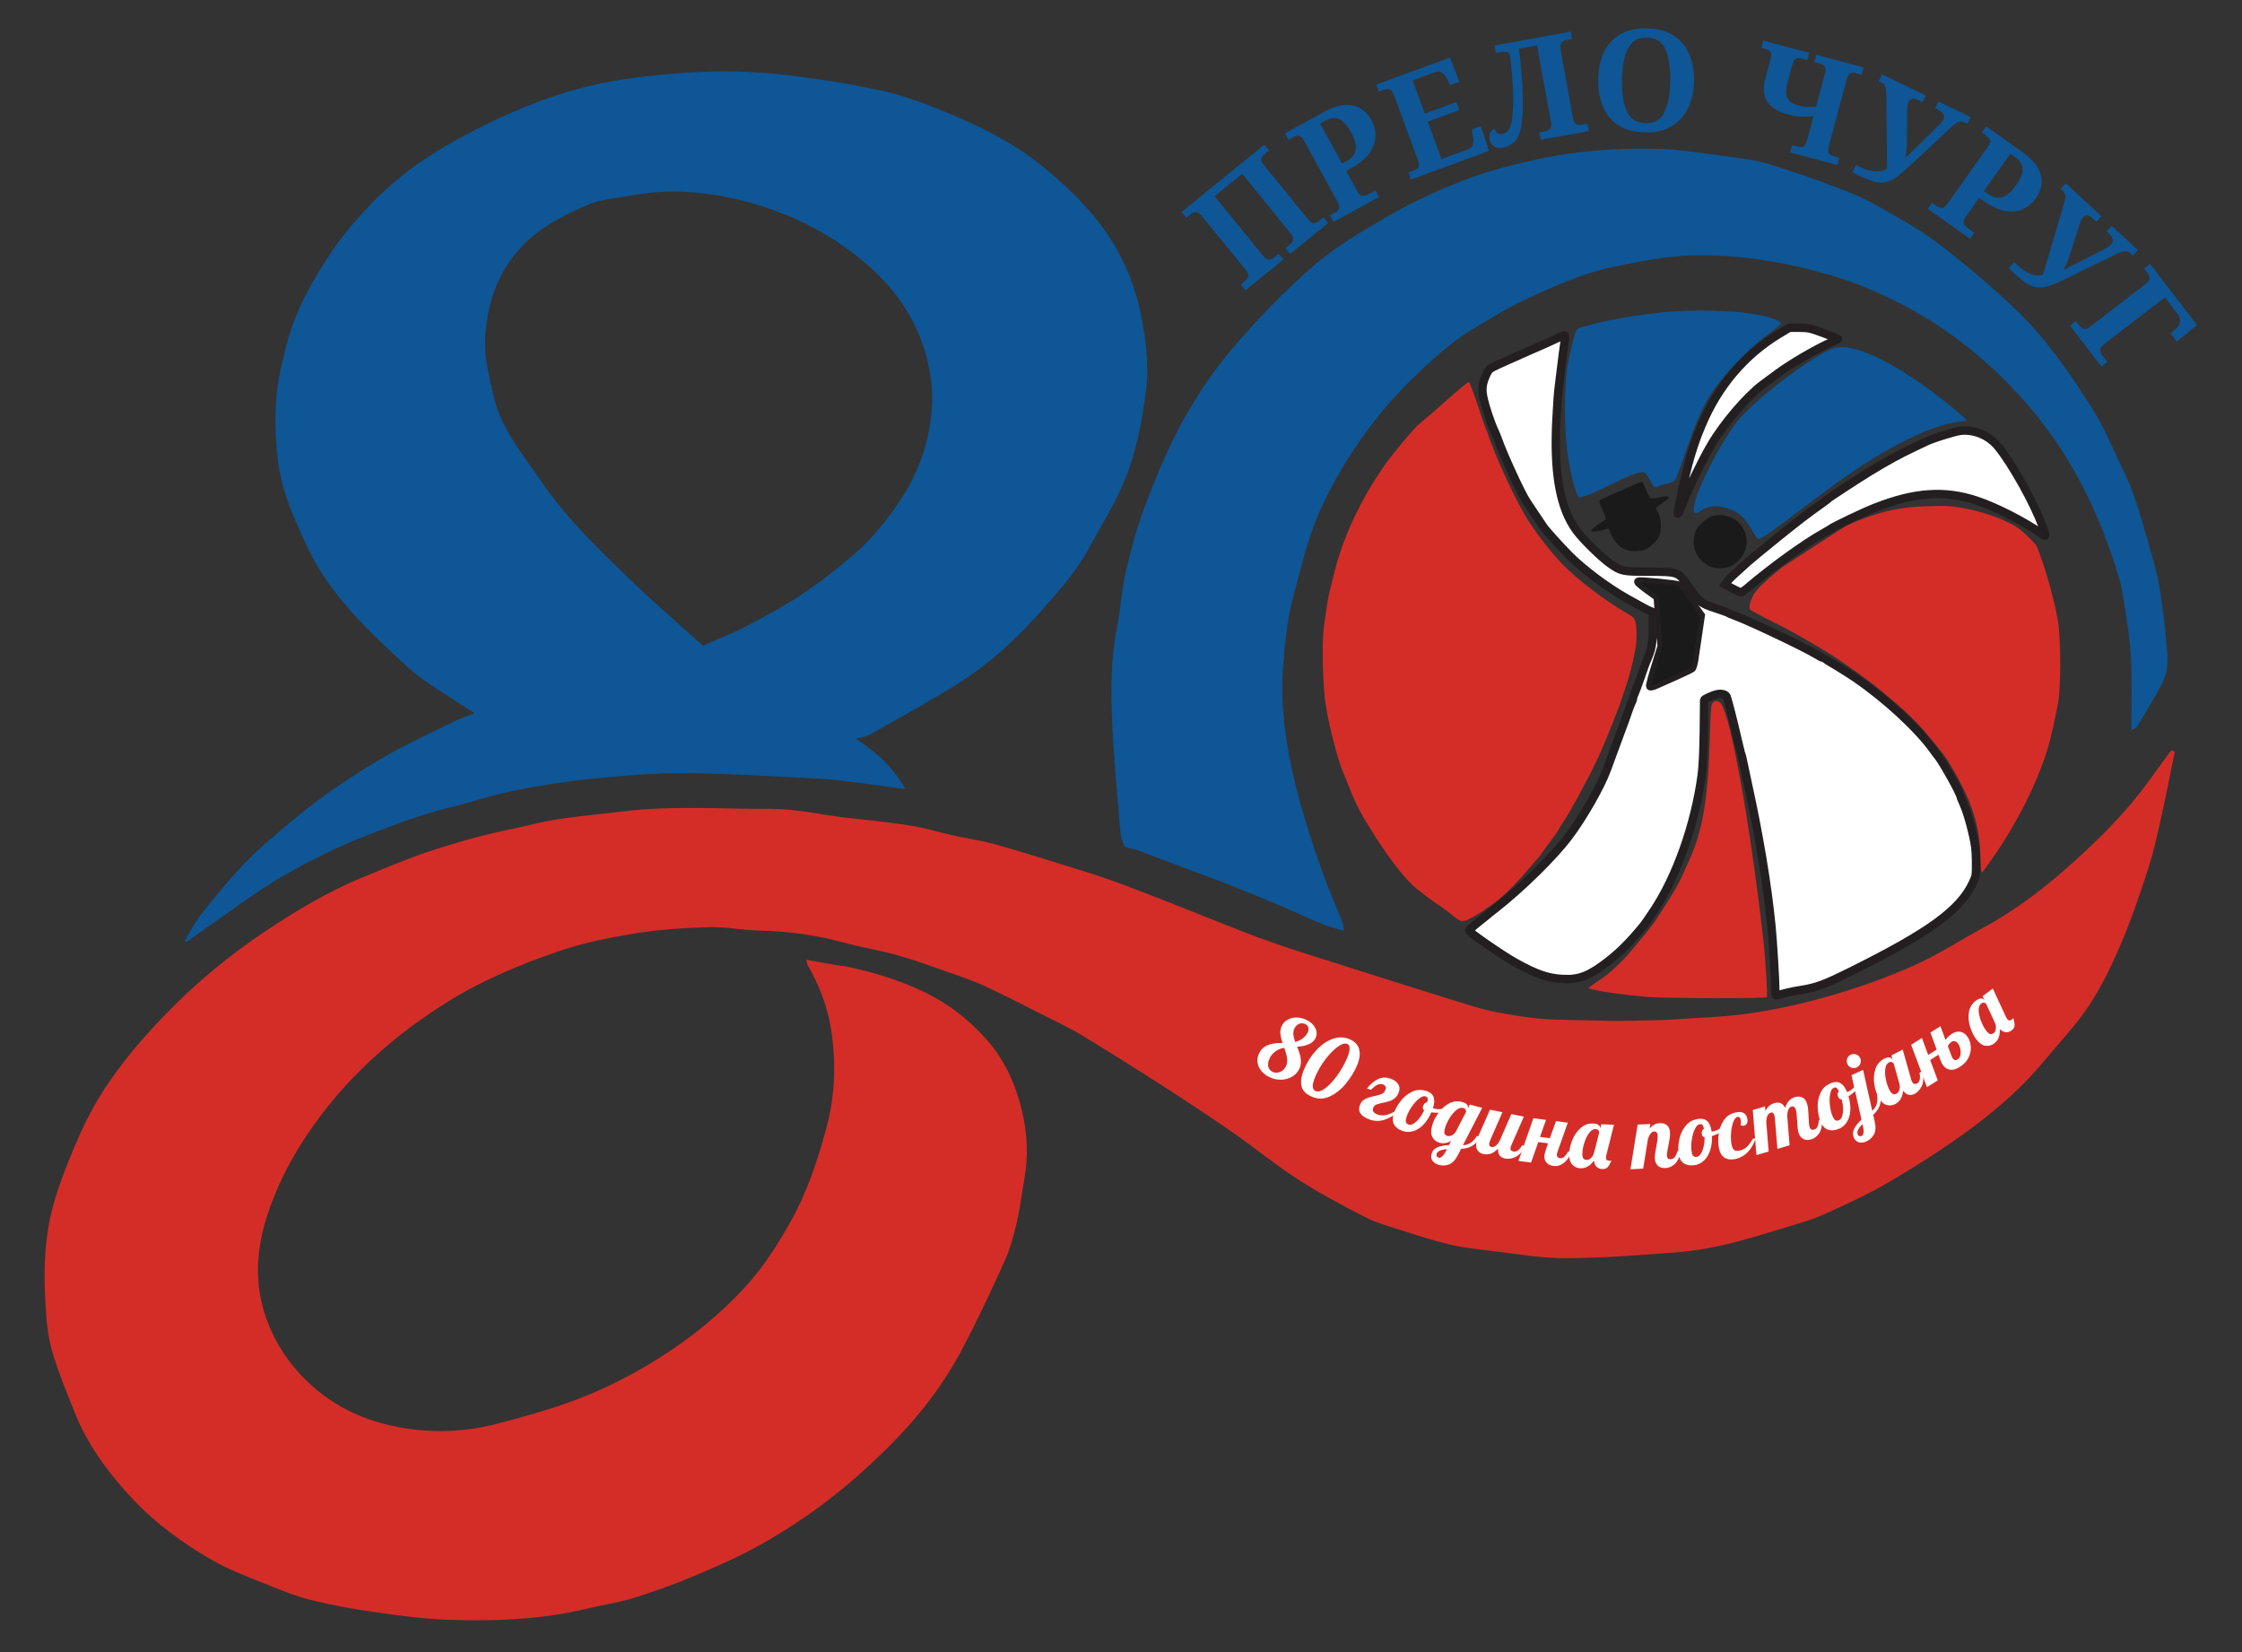
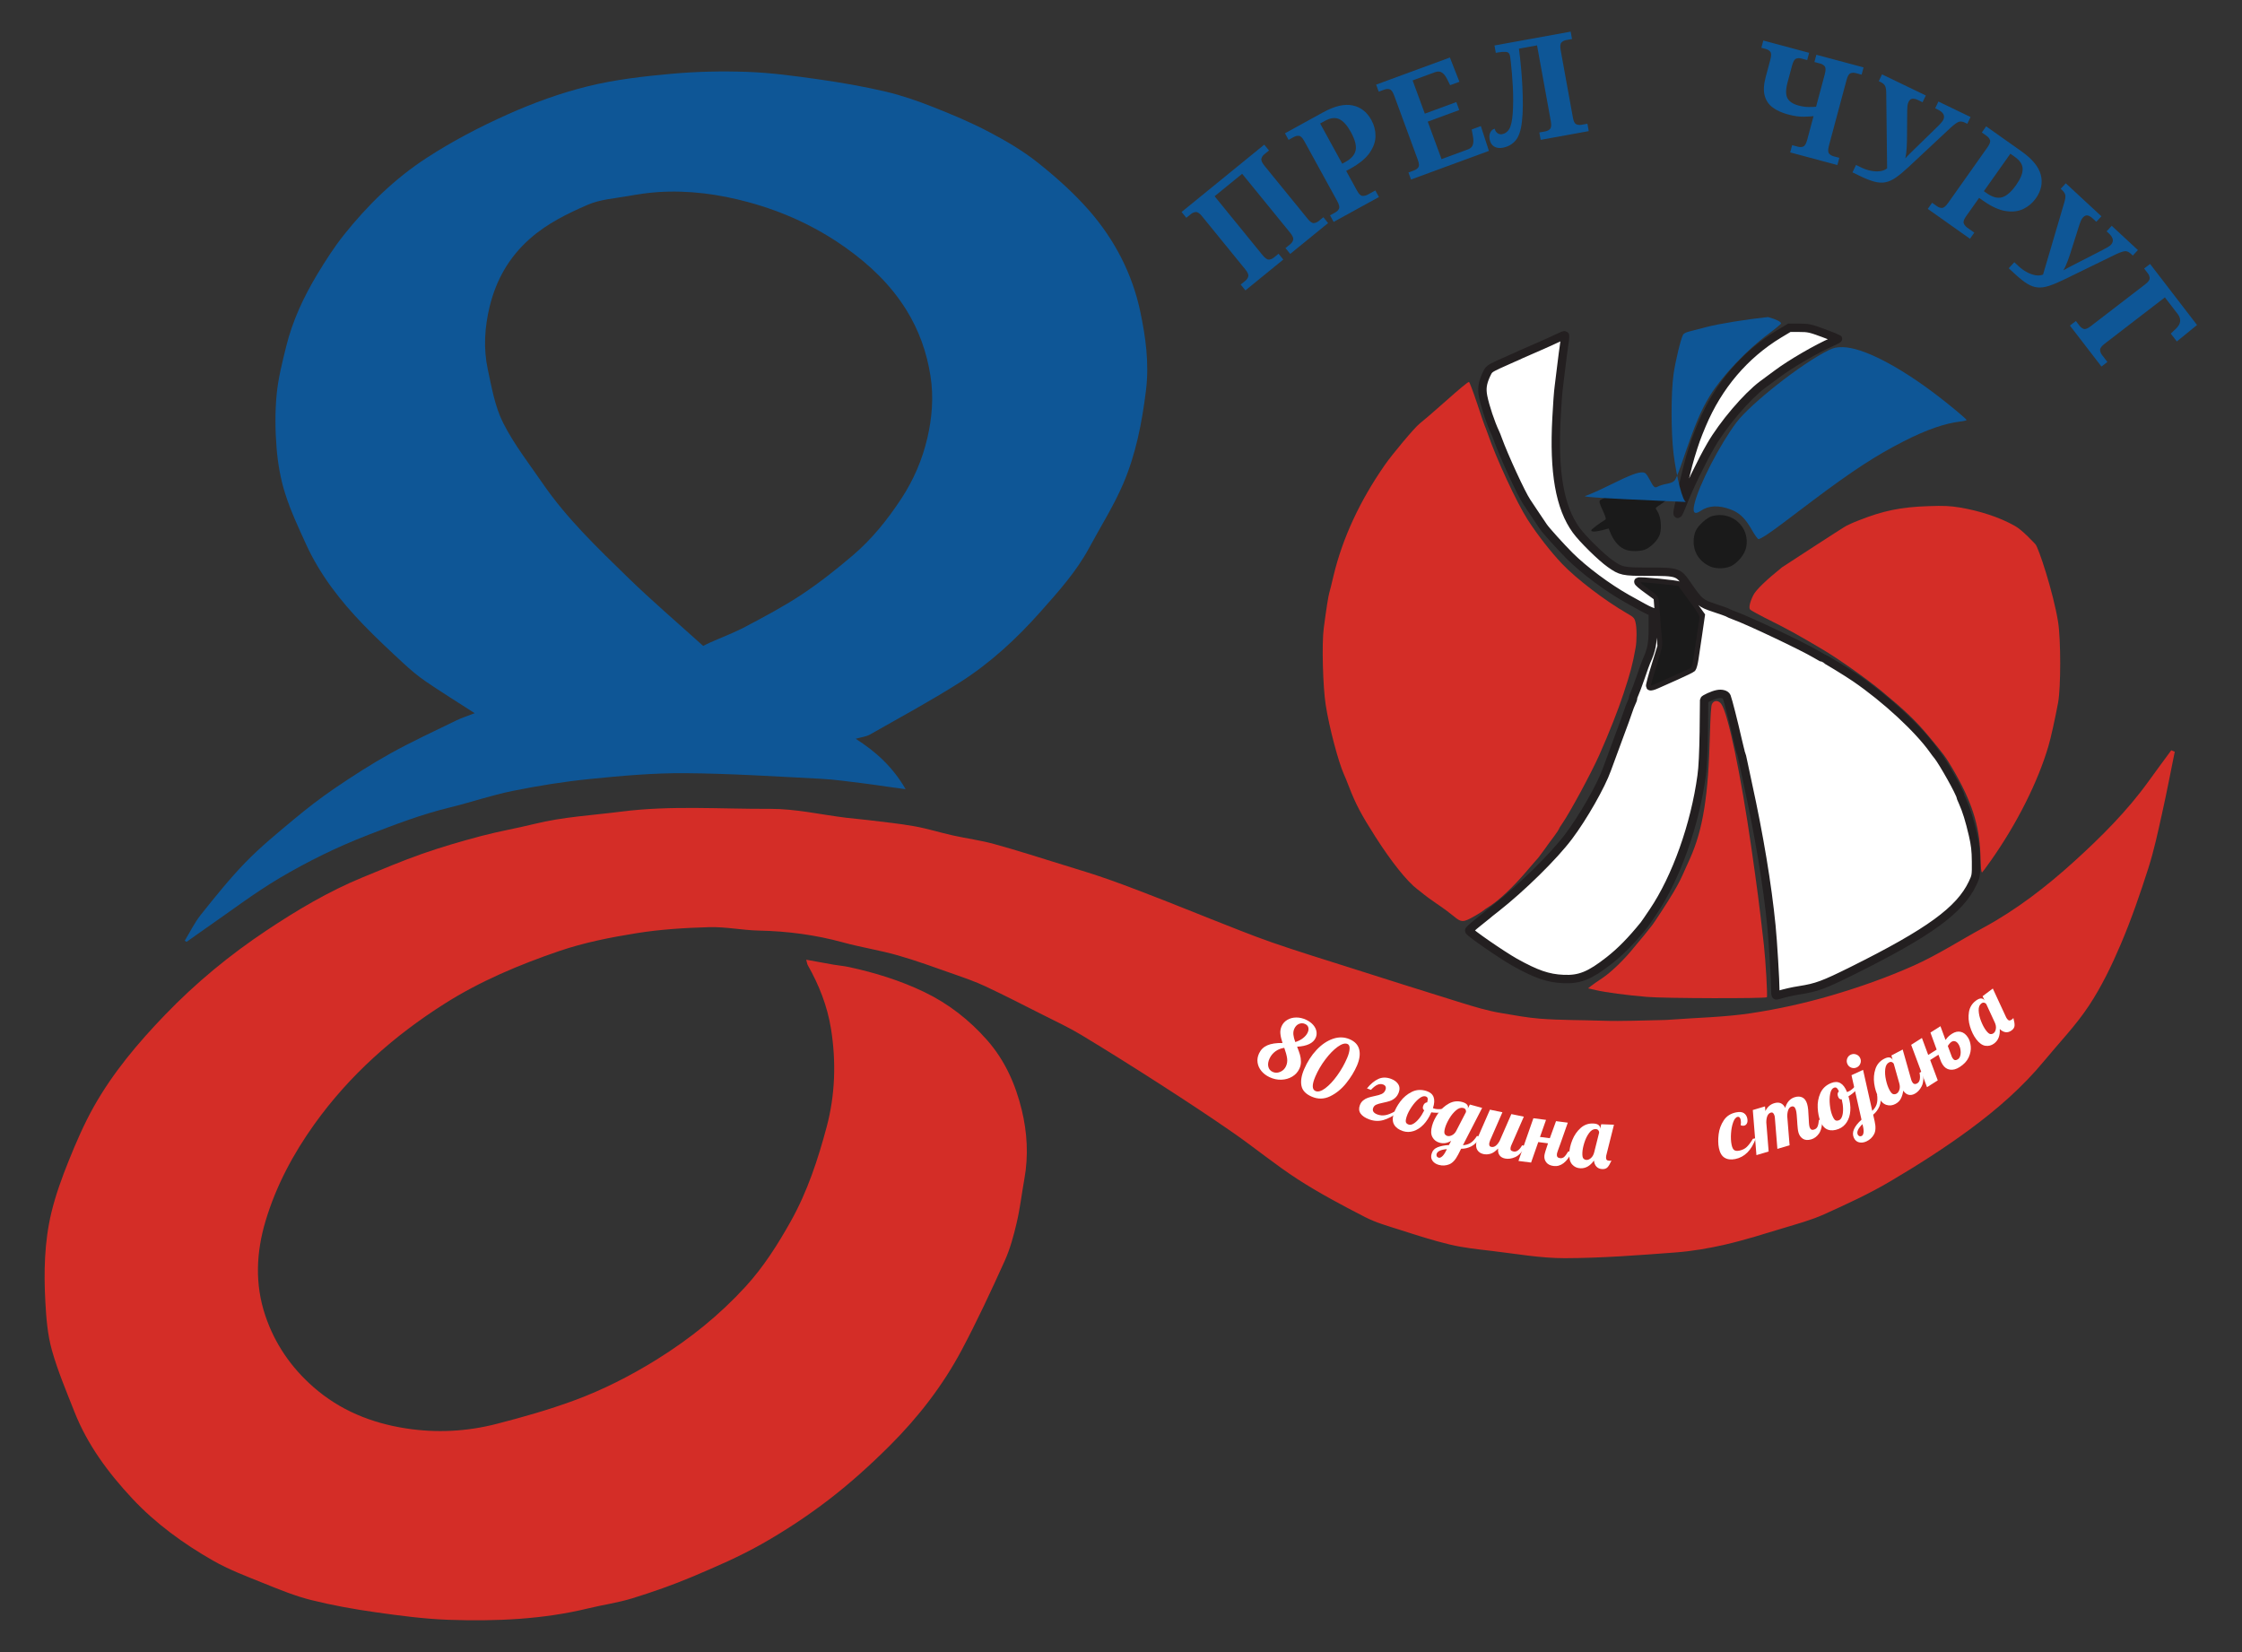
<svg xmlns="http://www.w3.org/2000/svg" version="1.1" id="Layer_1" x="0px" y="0px" width="760px" height="560px" viewBox="0 0 760 560" enable-background="new 0 0 760 560" xml:space="preserve">
  <rect x="0" y="0" width="760" height="560" fill="#333333" stroke="none" />
  <path fill-rule="evenodd" clip-rule="evenodd" fill="#D42D27" d="M737.204,254.824c-1.417,6.938-2.733,13.896-4.279,20.803  c-1.403,6.269-2.725,12.587-4.683,18.689c-2.782,8.677-5.753,17.328-9.32,25.703c-3.071,7.216-6.529,14.4-10.844,20.917  c-4.422,6.683-10.083,12.546-15.213,18.759c-7.281,8.818-15.882,16.295-25.004,23.031c-8.686,6.414-17.843,12.248-27.147,17.735  c-7.169,4.23-14.797,7.734-22.402,11.16c-4.351,1.959-9.033,3.215-13.622,4.605c-6.561,1.984-13.109,4.071-19.777,5.614  c-5.606,1.3-11.347,2.273-17.08,2.704c-12.455,0.933-24.942,1.905-37.418,1.929c-8.314,0.015-16.638-1.515-24.943-2.483  c-4.656-0.544-9.357-1.041-13.904-2.116c-5.744-1.361-11.378-3.207-17.008-5.003c-3.996-1.275-8.111-2.417-11.812-4.321  c-7.729-3.977-15.448-8.063-22.743-12.766c-7.612-4.905-14.629-10.725-22.079-15.893c-8.015-5.56-16.176-10.92-24.378-16.198  c-8.928-5.743-17.915-11.401-27.003-16.885c-4.253-2.565-8.788-4.671-13.229-6.915c-6.387-3.229-12.755-6.5-19.231-9.541  c-3.432-1.611-7.044-2.865-10.629-4.121c-6.337-2.221-12.648-4.558-19.098-6.398c-6.115-1.746-12.452-2.71-18.587-4.396  c-9.343-2.563-18.81-3.802-28.485-4.003c-5.627-0.115-11.254-1.319-16.857-1.163c-8.255,0.231-16.567,0.743-24.708,2.052  c-8.85,1.422-17.776,3.176-26.229,6.074c-13.456,4.611-26.604,10.108-38.738,17.792c-17.28,10.942-32.329,24.296-44.227,40.938  c-7.147,9.997-12.936,20.824-16.492,32.696c-3.201,10.686-3.676,21.469-0.101,32.11c3.197,9.516,8.721,17.585,16.329,24.245  c9.005,7.884,19.58,12.15,31.247,13.981c10.384,1.627,20.741,1.089,30.871-1.522c8.823-2.275,17.637-4.767,26.179-7.91  c9.855-3.627,19.211-8.392,28.188-13.979c11.111-6.915,21.151-14.979,29.978-24.627c6.135-6.704,10.932-14.286,15.351-22.174  c5.64-10.07,9.207-20.955,12.153-31.983c2.901-10.868,3.242-22.095,1.47-33.218c-1.217-7.643-4.043-14.84-7.879-21.601  c-0.211-0.374-0.249-0.847-0.524-1.829c3.245,0.588,6.26,1.15,9.282,1.672c1.728,0.299,3.486,0.434,5.195,0.803  c8.814,1.906,17.404,4.559,25.536,8.468c8.215,3.948,15.267,9.454,21.32,16.325c6.051,6.867,9.634,15.021,11.73,23.646  c1.84,7.573,2.313,15.476,0.896,23.322c-0.892,4.952-1.459,9.978-2.604,14.868c-1.035,4.43-2.237,8.911-4.104,13.036  c-4.604,10.179-9.32,20.329-14.566,30.188c-6.379,11.991-14.686,22.717-24.283,32.295c-6.484,6.469-13.323,12.674-20.574,18.254  c-7.259,5.588-14.983,10.685-22.956,15.196c-7.531,4.262-15.554,7.72-23.544,11.092c-6.604,2.785-13.406,5.16-20.256,7.282  c-4.868,1.507-9.982,2.208-14.95,3.413c-15.493,3.76-31.27,4.41-47.078,3.888c-8.346-0.275-16.69-1.392-24.975-2.561  c-7.345-1.038-14.685-2.351-21.876-4.146c-5.417-1.354-10.663-3.497-15.861-5.597c-5.916-2.389-11.964-4.648-17.474-7.805  c-10.002-5.729-19.373-12.508-27.275-20.961c-8.16-8.729-15.273-18.29-19.691-29.551c-2.698-6.877-5.621-13.714-7.604-20.804  c-1.462-5.228-1.908-10.814-2.205-16.273c-0.554-10.188-0.351-20.422,2.049-30.381c1.445-5.997,3.589-11.867,5.899-17.603  c2.502-6.212,5.183-12.413,8.46-18.241c6.496-11.55,14.989-21.623,24.172-31.156c10.402-10.799,21.851-20.252,34.336-28.563  c10.386-6.914,21.04-13.258,32.588-18.012c6.713-2.764,13.406-5.607,20.251-8.008c6.57-2.303,13.281-4.244,20.013-6.031  c5.956-1.579,12.055-2.613,18.04-4.092c9.713-2.4,19.654-2.923,29.521-4.18c16.802-2.141,33.568-0.84,50.33-0.924  c8.6-0.041,17.209,1.961,25.816,3.017c2.511,0.308,5.038,0.492,7.547,0.806c5.205,0.647,10.436,1.156,15.595,2.078  c4.372,0.781,8.642,2.136,12.985,3.102c4.655,1.035,9.417,1.65,14.003,2.914c7.851,2.161,15.61,4.661,23.393,7.064  c5.161,1.596,10.341,3.148,15.431,4.946c6.177,2.184,12.282,4.571,18.391,6.938c5.363,2.08,10.678,4.283,16.034,6.378  c6.933,2.71,13.823,5.556,20.851,7.999c8.649,3.01,17.414,5.69,26.145,8.465c12.692,4.032,25.383,8.075,38.107,12.003  c4.427,1.366,8.9,2.737,13.455,3.492c4.347,0.72,8.833,1.579,13.247,1.921c7.039,0.543,14.062,0.439,21.107,0.688  c6.972,0.244,13.964-0.128,20.948-0.239c0.776-0.012,1.552-0.068,2.325-0.127c9.022-0.672,18.12-0.831,27.043-2.166  c9.234-1.381,18.437-3.426,27.398-6.052c9.437-2.767,18.798-6.06,27.774-10.063c8.208-3.659,15.832-8.618,23.76-12.919  c11.256-6.104,21.295-13.887,30.731-22.443c9.189-8.335,17.972-17.088,25.253-27.216c2.518-3.504,5.098-6.965,7.648-10.445  C736.419,254.489,736.812,254.656,737.204,254.824z" />
  <path fill-rule="evenodd" clip-rule="evenodd" fill="#0E5696" d="M62.625,318.867c1.804-2.957,3.323-6.14,5.468-8.822  c4.863-6.086,9.746-12.204,15.165-17.779c5.047-5.189,10.695-9.818,16.271-14.463c4.485-3.734,9.112-7.339,13.94-10.612  c6.16-4.176,12.433-8.233,18.936-11.839c7.213-3.997,14.724-7.459,22.141-11.084c1.87-0.913,3.875-1.551,6.362-2.529  c-5.897-3.801-11.298-7.144-16.538-10.721c-2.705-1.847-5.236-3.991-7.643-6.219c-4.62-4.275-9.231-8.575-13.602-13.102  c-7.84-8.118-14.723-16.985-19.432-27.33c-2.556-5.616-5.196-11.252-7.048-17.115c-1.563-4.951-2.472-10.209-2.89-15.394  c-0.484-5.985-0.542-12.08,0.013-18.054c0.511-5.492,1.903-10.93,3.226-16.313c2.168-8.826,6.008-16.996,10.688-24.738  c2.712-4.487,5.566-8.937,8.821-13.034c8.054-10.141,17.33-19.19,28.157-26.226c8.665-5.631,17.945-10.479,27.387-14.704  c8.729-3.907,17.861-7.224,27.134-9.521c9.2-2.282,18.759-3.374,28.229-4.238c8.611-0.786,17.328-0.985,25.969-0.666  c8.106,0.299,16.205,1.405,24.252,2.551c7.557,1.076,15.104,2.39,22.532,4.126c5.488,1.283,10.878,3.16,16.129,5.23  c6.438,2.537,12.854,5.236,18.971,8.455c5.743,3.023,11.447,6.355,16.51,10.382c6.212,4.94,12.237,10.308,17.445,16.272  c8.575,9.822,14.589,21.373,17.287,34.11c1.85,8.729,3.095,17.64,1.955,26.868c-1.352,10.934-3.43,21.617-7.736,31.666  c-3.211,7.49-7.636,14.458-11.511,21.664c-4.345,8.083-10.445,14.849-16.468,21.637c-8.1,9.13-17.061,17.424-27.367,23.967  c-9.914,6.292-20.274,11.886-30.492,17.693c-1.263,0.717-2.852,0.865-4.816,1.428c6.938,4.449,12.532,9.527,16.919,17.084  c-2.568-0.35-4.521-0.611-6.476-0.883c-2.704-0.375-5.401-0.807-8.111-1.127c-4.687-0.551-9.369-1.266-14.074-1.504  c-15.387-0.783-30.78-1.801-46.178-1.906c-10.707-0.076-21.454,0.893-32.125,1.965c-8.796,0.883-17.568,2.293-26.235,4.046  c-7.239,1.464-14.274,3.905-21.464,5.653c-9.458,2.299-18.471,5.751-27.535,9.264c-10.432,4.045-20.403,8.938-29.949,14.58  c-8.761,5.18-16.893,11.425-25.293,17.215c-2.116,1.459-4.196,2.968-6.293,4.453C63.046,319.126,62.836,318.996,62.625,318.867z   M238.358,218.944c0.739-0.362,1.579-0.808,2.446-1.193c3.985-1.772,8.099-3.3,11.94-5.341c6.442-3.42,12.93-6.838,18.994-10.863  c6.066-4.031,11.826-8.584,17.374-13.313c6.451-5.503,11.724-12.071,16.413-19.198c4.202-6.387,7.154-13.338,8.831-20.563  c1.573-6.777,2.195-13.838,1.061-21.039c-1.278-8.124-3.954-15.589-8.224-22.439c-5.286-8.48-12.347-15.23-20.573-21.067  c-10.06-7.14-20.972-12.126-32.731-15.345c-10.094-2.763-20.426-4.164-30.931-3.463c-3.364,0.225-6.723,0.738-10.046,1.333  c-4.586,0.819-9.446,1.124-13.631,2.938c-6.96,3.02-13.805,6.344-19.681,11.547c-7.096,6.283-11.409,13.954-13.605,22.932  c-1.723,7.045-2.174,14.271-0.635,21.385c1.325,6.131,2.412,12.564,5.187,18.065c3.672,7.281,8.801,13.845,13.455,20.612  c8.109,11.793,18.411,21.654,28.582,31.568C220.884,203.588,229.721,211.127,238.358,218.944z" />
-   <path fill-rule="evenodd" clip-rule="evenodd" fill="#0E5696" d="M722.471,247.547c0-8.578,0.266-16.414-0.088-24.223  c-0.263-5.801-1.232-11.578-2.072-17.342c-0.517-3.544-1.11-7.119-2.133-10.541c-4.298-14.381-10.12-28.151-18.065-40.892  c-7.794-12.498-17.444-23.526-28.592-33.169c-9.663-8.355-20.277-15.299-31.871-20.734c-7.25-3.398-14.438-6.303-22.45-8.227  c-6.115-1.867-11.234-2.857-17.729-3.952c-8.846-1.587-17.782-2.135-26.708-1.85c-6.005,0.192-12.027,1.146-17.952,2.245  c-6.137,1.139-12.327,2.4-18.201,4.45c-7.286,2.543-14.378,5.733-21.354,9.063c-4.962,2.366-9.596,5.423-14.375,8.173  c-8.834,5.084-16.209,11.976-23.387,19.074c-8.56,8.463-15.824,18.013-22.03,28.271c-3.857,6.375-7.358,13.094-9.993,20.047  c-2.946,7.771-4.817,15.959-6.996,24.008c-2.155,7.963-2.976,16.087-3.552,24.344c-0.698,10.008,0.179,19.666,2.009,29.475  c2.594,13.891,6.848,27.242,11.594,40.477c1.957,5.459,4.335,10.769,6.46,16.171c0.347,0.882,0.367,1.892,0.582,3.085  c-2.528-0.77-5.069-1.348-7.452-2.315c-4.284-1.739-8.449-3.771-12.708-5.579c-5.593-2.377-11.207-4.697-16.848-6.959  c-3.991-1.601-8.037-3.07-12.062-4.59c-6.731-2.537-13.468-5.065-20.198-7.604c-0.203-0.076-0.37-0.258-0.575-0.324  c-1.608-0.504-4.08-0.529-4.65-1.584c-1.086-2.006-1.299-4.582-1.496-6.952c-0.966-11.776-2.139-23.55-2.603-35.35  c-0.414-10.623-0.448-21.28,1.694-31.829c1.26-6.207,1.525-12.631,2.98-18.781c1.85-7.813,3.963-15.639,6.852-23.115  c3.739-9.684,7.728-19.381,12.772-28.424c4.833-8.66,10.514-17.043,16.979-24.552c8.427-9.79,17.459-19.222,27.243-27.633  c7.668-6.594,16.664-11.765,25.466-16.891c7.09-4.13,14.623-7.603,22.226-10.72c8.702-3.568,17.741-6.088,27.004-8.117  c14.053-3.08,28.182-4.173,42.438-3.717c7.439,0.237,14.851,1.54,22.258,2.495c4.337,0.56,8.731,1.04,12.933,2.178  c4.893,1.324,9.856,3.047,14.661,4.706c4.278,1.477,8.383,3.014,12.598,4.646c3.725,1.443,7.434,3.048,10.891,5.034  c6.994,4.022,14.197,7.841,20.609,12.681c8.835,6.666,17.3,13.893,25.409,21.434c11.153,10.373,19.75,22.906,27.791,35.74  c3.351,5.346,5.789,11.271,8.527,16.988c1.778,3.717,3.596,7.447,4.953,11.326c1.923,5.492,3.515,11.106,5.104,16.71  c1.306,4.603,2.703,9.21,3.523,13.911c1.108,6.373,1.872,12.82,2.455,19.266c0.329,3.663,0.805,7.637-0.242,11.021  c-1.313,4.254-4.089,8.063-6.292,12.033c-1.095,1.973-2.279,3.9-3.512,5.79C724.021,246.845,723.365,247.015,722.471,247.547z" />
  <g>
    <path fill="#D42D27" d="M499.951,310.471c1.519-0.89,2.818-1.703,2.932-1.854c0.112-0.147,0.964-0.741,1.927-1.334   c3.3-2.077,7.938-6.419,12.724-12.017c1.855-2.154,3.597-4.194,3.931-4.525c0.297-0.371,1.224-1.598,2.04-2.746   c0.78-1.111,2.225-3.115,3.228-4.414c0.964-1.299,1.741-2.484,1.741-2.596c0-0.148,0.486-0.928,1.076-1.781   c2.781-4.041,9.794-17.063,12.575-23.256c3.265-7.346,6.49-15.541,8.197-20.772c2.41-7.306,3.078-9.829,4.117-15.579   c0.443-2.408,0.443-6.823-0.037-8.679c-0.333-1.407-0.632-1.743-2.857-3.003c-7.528-4.339-17.099-11.646-21.995-16.764   c-3.969-4.194-8.27-9.721-11.721-15.024c-3.747-5.86-10.609-20.622-13.612-29.413c-0.369-1-0.778-2.114-0.928-2.412   c-0.146-0.295-1.332-3.783-2.632-7.715c-1.299-3.895-2.521-7.119-2.708-7.119c-0.373,0-3.078,2.225-7.863,6.488   c-4.339,3.858-7.603,6.639-8.866,7.639c-1.632,1.266-9.234,10.314-11.83,14.063c-8.459,12.166-14.282,24.738-17.322,37.389   c-0.594,2.594-1.261,5.227-1.447,5.822c-0.335,1.076-1,5.264-1.89,12.053c-0.703,5.121-0.301,19.919,0.666,26.037   c1.15,7.494,4.307,19.363,6.16,23.482c0.295,0.627,1.076,2.521,1.739,4.266c2.266,5.859,4.082,9.309,8.904,16.875   c5.524,8.643,10.794,15.244,14.356,17.916c0.739,0.557,1.702,1.298,2.112,1.668c0.404,0.371,2.408,1.818,4.448,3.227   c2.078,1.372,4.636,3.303,5.75,4.23C495.353,312.733,496.093,312.697,499.951,310.471L499.951,310.471z" />
    <path fill="#D42D27" d="M604.071,192.301c-5.269,4.227-8.83,7.641-9.719,9.421c-1.149,2.261-1.597,4.263-1.115,4.858   c0.225,0.296,2.522,1.558,5.082,2.857c7.68,3.818,10.759,5.525,19.36,10.607c5.419,3.189,14.914,9.902,20.182,14.243   c7.973,6.601,11.532,9.979,15.91,15.243c5.081,6.086,5.824,7.086,8.122,11.018c6.42,10.939,9.088,19.101,9.422,29.043   c0.148,4.857,0.263,6.119,0.593,6.119c0.074,0,1.373-1.742,2.896-3.895l0,0c8.864-12.539,16.061-26.856,19.585-38.945   c0.813-2.746,2.148-8.754,3.263-14.651c0.962-5.121,0.962-21.401,0-27.448c-1.632-10.051-6.71-25.453-7.714-26.334   c-0.311-0.268-4.266-4.711-6.975-6.194c-5.046-2.858-11.795-5.083-18.696-6.231c-3.227-0.521-5.264-0.631-10.57-0.444   c-9.272,0.296-15.431,1.556-23.699,4.858c-2.303,0.891-2.992,1.287-4.061,1.777C624.95,178.66,604.071,192.301,604.071,192.301z" />
    <path fill="#FFFFFF" stroke="#231F20" stroke-width="2.835" stroke-miterlimit="10" d="M601.813,335.922   c0-3.485-0.814-16.986-1.333-22.107c-1.375-13.943-4.158-30.635-7.977-48.068c-0.408-1.817-1.04-4.895-1.444-6.789   c-0.373-1.891-0.779-3.561-0.893-3.746c-0.108-0.149-0.594-2.113-1.111-4.34c-1.374-6.082-3.305-13.611-3.747-14.725   c-0.334-0.779-1.707-1.15-3.152-0.852c-1.412,0.256-4.451,1.633-4.488,2.002c0,0.146-0.075,5.007-0.11,10.829   c-0.111,6.826-0.336,12.093-0.744,14.839c-2.261,16.654-8.604,34.457-16.393,46.029c-1.521,2.264-2.895,4.266-3.116,4.525   c-4.267,5.268-7.901,8.976-11.833,12.056c-6.526,5.118-10.016,6.526-15.502,6.269c-5.233-0.225-9.237-1.631-16.434-5.639   c-4.485-2.523-15.542-10.162-15.542-10.756c0-0.186,1.264-1.373,2.817-2.597c1.562-1.226,3.008-2.411,3.231-2.597   c0.223-0.223,1.554-1.299,3.005-2.412c8.826-6.934,19.583-17.506,24.699-24.295c4.972-6.604,11.02-17.248,12.984-22.774   c0.776-2.151,2.595-7.083,4.042-10.978c1.447-3.858,2.894-7.826,3.188-8.79c0.299-0.927,0.779-2.188,1.076-2.782   c0.3-0.557,0.558-1.297,0.558-1.596c0-0.297,0.221-0.965,0.482-1.482c0.26-0.521,1.188-3.004,2.077-5.564   c0.852-2.562,1.741-4.971,1.929-5.379c1.817-4.045,2.188-6.008,2.188-11.385v-5.344l-1.001-0.406   c-1.002-0.412-2.895-1.449-7.788-4.193c-6.641-3.745-14.504-9.607-19.362-14.43c-2.893-2.891-7.977-8.494-8.94-9.902   c-0.299-0.445-1.557-2.26-2.745-4.078c-1.187-1.818-2.521-3.784-2.891-4.344c-1.818-2.666-7.716-15.467-9.794-21.215   c-0.299-0.813-0.667-1.818-0.89-2.225c-1.559-3.301-3.377-8.753-4.082-12.205c-0.517-2.629-0.296-4.482,0.963-7.303   c0.928-2.039,1.041-2.117,4.159-3.602c1.777-0.816,3.895-1.744,4.709-2.111c0.813-0.336,2.153-0.928,2.968-1.335   c0.813-0.374,3.485-1.521,5.935-2.595c2.444-1.04,5.412-2.415,6.639-3.004c1.188-0.598,2.226-1.004,2.336-0.891   c0.11,0.109,0.037,1.403-0.222,2.892c-0.223,1.478-0.669,4.784-0.964,7.342c-0.299,2.56-0.707,5.821-0.891,7.235   c-0.223,1.445-0.559,6.189-0.78,10.57c-1,18.471,1.111,30.377,6.677,38.053c2.151,2.969,8.532,9.238,11.499,11.314   c3.673,2.598,4.338,2.746,12.795,2.746c10.089,0,10.35,0.072,13.317,4.413c4.042,5.899,4.524,6.306,9.237,7.862   c2.298,0.742,4.339,1.483,4.521,1.632c0.224,0.149,1.336,0.632,2.562,1.077c4.857,1.777,22.626,10.199,27.224,12.908   c1.523,0.891,2.783,1.595,2.856,1.595c0.335,0,7.976,4.672,10.609,6.489c10.31,7.049,21.401,17.322,26.481,24.482   c0.407,0.592,1.078,1.482,1.523,2.004c1.74,2.188,7.567,12.574,7.567,13.539c0,0.109,0.404,1.076,0.887,2.148   c1.225,2.746,2.265,6.082,3.415,11.055c0.778,3.375,1.002,5.267,1.037,9.088c0.037,4.674,0,4.896-1.149,7.305   c-4.339,9.164-14.727,16.691-40.728,29.637c-9.794,4.859-12.09,5.713-17.989,6.641c-2.375,0.371-4.673,0.892-7.489,1.705   C601.926,337.555,601.813,337.332,601.813,335.922L601.813,335.922z M568.244,229.025c2.672-1.188,5.008-2.338,5.267-2.56   c0.225-0.222,0.594-1.558,0.818-3.004c0.223-1.411,0.776-5.343,1.299-8.716l0.89-6.122l-3.488-4.858   c-1.892-2.672-3.672-5.045-3.969-5.267c-0.479-0.409-13.169-1.669-13.686-1.337c-0.184,0.113,1.223,1.337,3.114,2.672l3.451,2.522   l0.222,2.931c0.148,1.632,0.445,5.377,0.668,8.344l0.444,5.416l-2.04,6.604c-1.149,3.673-1.964,6.787-1.854,6.934   c0.112,0.186,1.039-0.072,2.115-0.555C562.568,231.547,565.612,230.211,568.244,229.025L568.244,229.025z" />
-     <path fill="#FFFFFF" stroke="#231F20" stroke-width="2.835" stroke-miterlimit="10" d="M588.276,199.995   c-0.817-0.407-1.929-1.004-2.526-1.298l-1.001-0.557l0.707-1.004c0.371-0.555,1.633-1.813,2.82-2.854   c1.148-1,2.931-2.668,4.005-3.637c1.074-0.963,5.525-4.635,9.901-8.16c7.491-6.043,10.644-8.455,15.58-11.939   c1.112-0.818,2.113-1.561,2.226-1.709c0.257-0.296,10.46-6.971,13.725-8.936c6.008-3.674,10.383-6.048,14.093-7.789   c2.151-1.004,4.194-1.967,4.601-2.191c1.819-1.041,10.122-3.67,12.203-3.895c4.782-0.481,9.608,1.558,12.759,5.415   c4.748,5.86,12.132,19.067,14.913,26.708c1.446,4.042,1.481,3.967-0.373,2.666c-5.861-4.117-15.357-8.939-21.884-11.125   c-10.868-3.6-20.993-2.893-34.457,2.408c-3.823,1.486-14.059,6.383-15.023,7.162c-0.185,0.148-1.184,0.742-2.226,1.332   c-6.526,3.602-17.655,11.648-25.891,18.66c-1.001,0.852-2.001,1.519-2.224,1.519C589.944,200.772,589.09,200.44,588.276,199.995   L588.276,199.995z" />
    <path fill="#FFFFFF" stroke="#231F20" stroke-width="2.835" stroke-miterlimit="10" d="M568.755,173.049   c0.147-0.814,0.369-1.965,0.557-2.596c0.187-0.592,0.408-1.781,0.556-2.595c0.371-2.228,2.34-10.423,3.189-13.169   c1.521-4.969,1.968-6.232,3.857-10.755c5.528-13.135,14.502-23.669,26.114-30.714l3.522-2.111h3.339   c3.117,0,3.745,0.146,8.198,1.782c2.633,1.001,4.894,1.854,4.968,1.927c0.073,0.074-0.776,0.515-1.854,1.001   c-5.042,2.151-14.205,7.456-18.88,10.977c-1.52,1.113-3.709,2.747-4.819,3.563c-5.343,3.969-13.427,13.465-17.547,20.619   c-3.153,5.42-7.604,14.615-9.567,19.734C568.976,174.348,568.42,175.162,568.755,173.049L568.755,173.049z" />
    <path fill="#1A1A1A" d="M565.092,230.064c1.225-0.52,2.448-1.076,6.715-3.007c1.966-0.888,1.669,0.04,3.115-9.716   c0.485-3.375,1.001-6.714,1.111-7.417c0.187-1.188-0.073-1.706-3.448-6.308l-3.671-5.006l-5.897-0.671   c-3.267-0.329-6.197-0.592-6.604-0.556c-0.481,0.078,0.148,0.67,2.04,2.005c4.005,2.817,3.894,2.595,4.191,7.938   c0.149,2.56,0.408,6.155,0.63,8.01c0.334,3.267,0.334,3.561-0.779,7.234c-0.669,2.115-1.482,4.896-1.854,6.119   c-0.37,1.262-0.779,2.672-0.928,3.079c-0.222,0.778-0.186,0.778,1.927-0.187C562.831,231.065,564.387,230.359,565.092,230.064   L565.092,230.064z" />
    <path fill="#1A1A1A" d="M557.305,186.404c2.149-0.669,4.858-3.377,5.415-5.49c0.592-2.188,0.26-5.6-0.706-7.268   c-0.444-0.707-0.777-1.377-0.777-1.449c0-0.074,0.927-0.74,2.04-1.481c3.41-2.265,3.187-2.968-0.706-2.155   c-1.408,0.301-2.746,0.447-3.004,0.338c-0.259-0.074-0.927-1.301-1.483-2.709c-0.593-1.371-1.186-2.674-1.299-2.82   c-0.148-0.146-1.297,0.224-2.632,0.818c-1.299,0.594-4.379,1.965-6.826,3.002c-2.447,1.076-4.672,2.152-4.934,2.376   c-0.371,0.37-0.224,1.036,0.891,3.411c1.188,2.672,1.262,2.967,0.705,3.302c-1.893,1.114-4.415,3.04-4.563,3.448   c-0.186,0.596,1.448,0.596,3.934-0.073l1.964-0.521l0.373,0.968c1.259,3.338,3.372,5.674,5.713,6.342   C553.039,186.922,555.561,186.922,557.305,186.404L557.305,186.404z" />
    <path fill="#1A1A1A" d="M587.317,191.618c2.227-1.368,4.156-3.931,4.6-6.081c1.412-6.787-4.786-12.463-11.536-10.607   c-1.781,0.519-4.711,3.113-5.561,5.005c-0.411,0.854-0.706,2.339-0.706,3.599c0,3.749,1.965,6.789,5.563,8.457   C581.79,192.954,585.39,192.805,587.317,191.618L587.317,191.618z" />
-     <path fill="#0E5696" d="M537.595,168.041c1.002-0.302,4.672-1.928,8.124-3.637c6.897-3.414,9.644-4.453,11.199-4.27   c0.854,0.078,1.263,0.523,2.188,2.27c1.521,2.892,1.783,3.113,2.896,2.518c0.479-0.295,1.854-0.705,3.04-0.927   c1.518-0.296,2.298-0.663,2.781-1.335c0.37-0.52,1.631-3.674,2.745-7.045c4.044-11.872,6.047-16.622,9.198-21.703   c4.005-6.451,12.464-15.393,19.66-20.692c2.373-1.78,4.336-3.417,4.336-3.563c0-0.593-1.705-1.446-4.449-2.186   c-8.048-2.188-23.069-2.819-36.127-1.563c-6.862,0.709-16.691,2.266-20.994,3.416c-2.337,0.629-4.969,1.297-5.86,1.52   c-0.889,0.225-1.743,0.668-1.929,1.037c-0.778,1.414-2.634,9.128-3.225,13.389c-0.89,6.237-0.89,19.588,0,26.967   c1,8.014,3.151,16.357,4.265,16.357C535.591,168.594,536.594,168.338,537.595,168.041L537.595,168.041z" />
+     <path fill="#0E5696" d="M537.595,168.041c1.002-0.302,4.672-1.928,8.124-3.637c6.897-3.414,9.644-4.453,11.199-4.27   c0.854,0.078,1.263,0.523,2.188,2.27c1.521,2.892,1.783,3.113,2.896,2.518c0.479-0.295,1.854-0.705,3.04-0.927   c1.518-0.296,2.298-0.663,2.781-1.335c0.37-0.52,1.631-3.674,2.745-7.045c4.044-11.872,6.047-16.622,9.198-21.703   c4.005-6.451,12.464-15.393,19.66-20.692c2.373-1.78,4.336-3.417,4.336-3.563c0-0.593-1.705-1.446-4.449-2.186   c-6.862,0.709-16.691,2.266-20.994,3.416c-2.337,0.629-4.969,1.297-5.86,1.52   c-0.889,0.225-1.743,0.668-1.929,1.037c-0.778,1.414-2.634,9.128-3.225,13.389c-0.89,6.237-0.89,19.588,0,26.967   c1,8.014,3.151,16.357,4.265,16.357C535.591,168.594,536.594,168.338,537.595,168.041L537.595,168.041z" />
    <path fill="#0E5696" d="M598.578,181.47c1.075-0.669,3.448-2.413,5.303-3.782c1.855-1.414,6.642-5.008,10.571-7.976   c13.463-10.128,21.439-15.319,30.821-20.104c7.789-3.968,13.909-6.083,19.327-6.748c1.186-0.115,2.112-0.376,2.038-0.523   c-0.148-0.404-6.341-5.564-10.09-8.382c-13.165-10.052-25.255-16.205-31.936-16.282c-2.149,0-2.965,0.188-4.82,1.078   c-9.05,4.445-26.335,18.021-31.194,24.477c-5.598,7.459-12.724,21.217-14.205,27.563c-0.743,3.004,0,3.818,2.115,2.37   c2.708-1.855,6.118-2.002,10.234-0.442c2.932,1.113,4.934,3.041,7.085,6.863c0.966,1.738,2.003,3.15,2.298,3.15   C596.427,182.73,597.503,182.174,598.578,181.47L598.578,181.47z" />
    <path fill="#D42D27" d="M598.929,338.025c0.298-0.298-0.408-12.466-1.001-17.73c-1.706-14.987-2.226-18.805-4.229-32.826   c-3.559-24.816-7.9-45.55-10.198-48.813c-1.001-1.409-2.561-1.372-3.189,0.037c-0.299,0.558-0.52,4.487-0.668,10.2   c-0.559,20.994-2.338,32.196-6.749,42.1c-0.336,0.704-0.892,1.967-1.262,2.781c-1.928,4.377-2.485,5.49-4.378,8.718   c-1.854,3.151-6.974,11.015-7.493,11.497c-0.111,0.112-0.778,0.927-1.482,1.854c-0.706,0.928-1.521,1.891-1.78,2.189   c-0.26,0.295-1.447,1.707-2.598,3.117c-3.188,4.005-7.752,8.42-10.83,10.459c-1.521,1-3.226,2.189-3.782,2.634l-0.965,0.777   l2.635,0.594c3.337,0.778,10.309,1.706,17.32,2.299C564.063,338.434,598.409,338.506,598.929,338.025L598.929,338.025z" />
  </g>
  <g>
    <path fill="#FFFFFF" d="M440.663,357.506c0.215,0.742,0.325,1.529,0.333,2.361c0.007,0.832-0.173,1.637-0.539,2.415   c-0.527,1.123-1.336,2.008-2.425,2.656s-2.313,0.996-3.672,1.042c-1.358,0.047-2.689-0.236-3.993-0.849   c-1.158-0.544-2.091-1.253-2.796-2.126c-0.706-0.873-1.132-1.824-1.277-2.854c-0.146-1.029,0.023-2.061,0.508-3.092   c0.596-1.268,1.533-2.181,2.813-2.739c1.278-0.56,2.992-0.82,5.141-0.783c-0.396-1.181-0.639-2.228-0.728-3.143   s0.062-1.789,0.453-2.622c0.425-0.904,1.076-1.609,1.955-2.114c0.877-0.504,1.875-0.759,2.994-0.764   c1.118-0.005,2.229,0.252,3.333,0.771c0.96,0.451,1.743,1.018,2.351,1.701c0.606,0.683,0.984,1.419,1.134,2.207   c0.148,0.788,0.053,1.544-0.287,2.268c-0.834,1.774-2.921,2.761-6.262,2.958C440.126,355.862,440.448,356.765,440.663,357.506z    M433.947,363.333c0.895-0.375,1.55-1.006,1.967-1.893c0.399-0.851,0.529-1.762,0.39-2.734c-0.14-0.972-0.46-2.149-0.958-3.533   c-1.142,0.172-2.141,0.569-2.998,1.194c-0.856,0.625-1.515,1.426-1.975,2.403c-0.476,1.014-0.621,1.935-0.436,2.762   c0.186,0.828,0.668,1.424,1.446,1.79C432.198,363.705,433.053,363.709,433.947,363.333z M440.374,347.046   c-0.695,0.28-1.226,0.811-1.592,1.589c-0.306,0.651-0.421,1.343-0.345,2.074c0.075,0.732,0.291,1.568,0.645,2.508   c0.95-0.283,1.804-0.711,2.559-1.283c0.756-0.574,1.3-1.213,1.631-1.919c0.298-0.634,0.375-1.21,0.233-1.73   c-0.143-0.52-0.495-0.912-1.056-1.175C441.761,346.785,441.069,346.765,440.374,347.046z" />
    <path fill="#FFFFFF" d="M441.174,368.051c-0.32-1.594-0.023-3.457,0.888-5.591c1.085-2.538,2.486-4.724,4.205-6.556   c1.718-1.832,3.566-3.092,5.546-3.779s3.88-0.643,5.7,0.136c1.766,0.755,2.843,1.911,3.231,3.469   c0.389,1.559,0.144,3.368-0.736,5.428c-0.873,2.041-2.1,4.045-3.679,6.013c-1.581,1.968-3.392,3.444-5.434,4.432   c-2.042,0.986-4.111,1.032-6.208,0.137C442.664,370.873,441.492,369.645,441.174,368.051z M449.234,368.885   c1.338-0.994,2.686-2.43,4.043-4.308c1.356-1.878,2.487-3.874,3.391-5.989c0.495-1.158,0.769-2.178,0.818-3.06   c0.051-0.881-0.182-1.432-0.696-1.651c-0.847-0.362-1.961-0.044-3.344,0.952c-1.384,0.997-2.776,2.425-4.179,4.283   c-1.403,1.857-2.533,3.789-3.39,5.794c-1.179,2.759-1.162,4.397,0.052,4.916C446.794,370.191,447.896,369.879,449.234,368.885z" />
    <path fill="#FFFFFF" d="M461.22,377.464c-0.567-0.805-0.655-1.742-0.263-2.813c0.254-0.694,0.631-1.243,1.13-1.646   s1.028-0.699,1.588-0.888c0.56-0.189,1.278-0.379,2.157-0.567c1.101-0.214,1.953-0.461,2.556-0.741   c0.603-0.279,1.025-0.747,1.267-1.404c0.151-0.413,0.161-0.777,0.032-1.091c-0.131-0.313-0.411-0.55-0.843-0.708   c-0.62-0.228-1.26-0.195-1.92,0.095c-0.661,0.29-1.393,0.863-2.196,1.719l-1.352-0.495c1.267-1.538,2.552-2.605,3.857-3.203   c1.306-0.597,2.737-0.61,4.296-0.039c1.089,0.399,1.898,0.995,2.429,1.785c0.53,0.791,0.6,1.722,0.207,2.792   c-0.296,0.808-0.723,1.45-1.281,1.927c-0.559,0.478-1.152,0.818-1.781,1.024c-0.63,0.206-1.393,0.4-2.29,0.582   c-1.013,0.204-1.773,0.421-2.283,0.649s-0.857,0.596-1.044,1.104c-0.364,0.995,0.119,1.736,1.453,2.226   c0.845,0.31,1.727,0.389,2.646,0.234c0.919-0.152,2.009-0.584,3.271-1.293l0.957,0.351c-1.605,1.244-3.203,2.101-4.793,2.573   c-1.59,0.472-3.211,0.404-4.862-0.201C462.766,378.925,461.787,378.269,461.22,377.464z" />
    <path fill="#FFFFFF" d="M472.594,381.231c-0.582-0.989-0.62-2.264-0.112-3.823c0.421-1.293,1.155-2.642,2.201-4.047   s2.346-2.491,3.899-3.259c1.554-0.767,3.225-0.859,5.013-0.277c2.434,0.793,3.155,2.711,2.165,5.753l-0.009,0.028   c0.051,0.038,0.152,0.081,0.305,0.131c0.627,0.204,1.404,0.273,2.33,0.207s1.799-0.229,2.62-0.488l0.006,0.854   c-0.744,0.41-1.624,0.676-2.642,0.797s-2.077,0.097-3.179-0.072c-0.716,1.681-1.597,3.066-2.646,4.155s-2.183,1.824-3.399,2.206   c-1.219,0.382-2.408,0.384-3.567,0.006C474.171,382.943,473.177,382.22,472.594,381.231z M479.181,380.866   c0.626-0.374,1.258-0.957,1.895-1.749c0.636-0.792,1.209-1.715,1.721-2.769c-0.477-0.281-0.603-0.764-0.38-1.448   c0.254-0.78,0.716-1.197,1.386-1.253c0.166-0.641,0.212-1.104,0.137-1.391s-0.302-0.493-0.683-0.617   c-0.627-0.204-1.385,0.055-2.271,0.775s-1.718,1.66-2.494,2.816s-1.321,2.22-1.638,3.189c-0.297,0.913-0.392,1.561-0.285,1.942   c0.107,0.382,0.437,0.662,0.988,0.842C478.012,381.354,478.554,381.241,479.181,380.866z" />
    <path fill="#FFFFFF" d="M485.623,393.503c-0.486-0.65-0.606-1.43-0.359-2.336c0.299-1.101,0.983-1.862,2.052-2.287   c1.069-0.424,2.349-0.672,3.84-0.743l0.765-1.439c-1.272,0.794-2.575,1.01-3.906,0.647c-1.101-0.3-1.915-0.926-2.443-1.878   s-0.575-2.229-0.139-3.83c0.388-1.429,1.081-2.852,2.078-4.27s2.209-2.519,3.634-3.302c1.426-0.783,2.921-0.962,4.483-0.537   c0.791,0.216,1.343,0.511,1.656,0.886c0.312,0.376,0.408,0.785,0.287,1.229l-0.047,0.174l0.728-1.419l4.169,1.135l-6.521,12.651   c1.011-0.056,1.879-0.317,2.607-0.783c0.728-0.465,1.449-1.253,2.166-2.363l1.216,0.33c-0.988,1.576-2.035,2.644-3.141,3.203   s-2.258,0.831-3.455,0.816l-1.002,1.966c-0.896,1.767-1.911,2.874-3.049,3.321c-1.137,0.447-2.304,0.508-3.5,0.183   C486.815,394.604,486.109,394.153,485.623,393.503z M488.827,392.012c0.429-0.36,0.844-0.932,1.243-1.714l0.402-0.792   c-2.081,0.18-3.249,0.743-3.507,1.688c-0.068,0.251-0.042,0.496,0.079,0.736c0.122,0.24,0.337,0.402,0.646,0.486   C488.019,392.507,488.397,392.371,488.827,392.012z M492.185,384.811c0.573-0.279,1.042-0.743,1.404-1.391l3.343-6.459   c0.063-0.231,0.03-0.493-0.097-0.787s-0.394-0.496-0.799-0.606c-0.771-0.21-1.589,0.05-2.45,0.779   c-0.862,0.729-1.639,1.679-2.329,2.849c-0.691,1.169-1.169,2.236-1.431,3.201c-0.263,0.965-0.291,1.621-0.085,1.967   c0.206,0.347,0.513,0.575,0.918,0.685C491.103,385.169,491.611,385.09,492.185,384.811z" />
    <path fill="#FFFFFF" d="M500.815,389.843c-0.457-0.706-0.563-1.647-0.321-2.823c0.101-0.489,0.311-1.109,0.629-1.861l3.943-9.019   l4.23,0.872l-4.176,9.554c-0.119,0.281-0.205,0.55-0.258,0.805c-0.166,0.803,0.045,1.265,0.633,1.386   c0.548,0.113,1.065-0.02,1.553-0.399c0.486-0.379,0.931-0.946,1.331-1.701l3.943-9.02l4.23,0.873l-4.176,9.554   c-0.139,0.277-0.242,0.583-0.311,0.916c-0.081,0.392-0.046,0.689,0.105,0.895c0.152,0.205,0.443,0.352,0.874,0.44   c0.549,0.113,1.072-0.023,1.571-0.411c0.498-0.388,0.945-0.948,1.343-1.684l1.233,0.255c-1.161,1.966-2.354,3.216-3.576,3.75   c-1.224,0.534-2.373,0.689-3.45,0.468c-0.843-0.174-1.465-0.548-1.867-1.121c-0.402-0.572-0.559-1.329-0.466-2.271   c-0.889,0.94-1.74,1.53-2.556,1.771s-1.604,0.281-2.369,0.124C501.971,391,501.271,390.55,500.815,389.843z" />
    <path fill="#FFFFFF" d="M524.149,393.985c-0.527-0.683-0.733-1.471-0.619-2.363c0.073-0.575,0.479-1.935,1.219-4.078l-3.304-0.424   l-2.433,6.947l-4.285-0.549l5.062-14.475l4.285,0.55l-2.043,5.787l3.333,0.428l2.103-5.78l3.987,0.512l-2.523,7.177   c-0.308,0.828-0.572,1.551-0.792,2.167c-0.221,0.617-0.346,1.045-0.376,1.283c-0.107,0.833,0.236,1.3,1.03,1.402   c0.555,0.071,1.025-0.061,1.411-0.395c0.386-0.333,0.86-0.968,1.424-1.904l1.25,0.16c-1.721,3.511-3.801,5.108-6.241,4.796   C525.507,395.081,524.677,394.668,524.149,393.985z" />
    <path fill="#FFFFFF" d="M532.949,394.732c-0.73-0.808-1.065-2.04-1.004-3.699c0.055-1.479,0.407-3.021,1.057-4.629   s1.58-2.954,2.791-4.04s2.626-1.599,4.245-1.539c0.819,0.03,1.423,0.192,1.813,0.487s0.576,0.672,0.559,1.132l-0.007,0.209   l0.388-1.576l4.317,0.159l-2.535,10.113c-0.092,0.297-0.143,0.615-0.155,0.955c-0.015,0.4,0.069,0.688,0.253,0.865   s0.495,0.273,0.935,0.289c0.28,0.011,0.501-0.021,0.664-0.095c-0.481,1.103-0.93,1.871-1.346,2.307   c-0.417,0.435-1.005,0.638-1.764,0.61c-0.82-0.03-1.476-0.3-1.967-0.809c-0.491-0.508-0.781-1.204-0.868-2.089   c-1.288,1.814-2.812,2.688-4.57,2.623C534.615,395.965,533.68,395.54,532.949,394.732z M539.32,392.521   c0.507-0.451,0.865-1.083,1.076-1.896l1.689-6.722c0.009-0.26-0.082-0.519-0.271-0.776c-0.191-0.257-0.496-0.394-0.916-0.409   c-0.8-0.029-1.536,0.409-2.21,1.314c-0.674,0.906-1.215,2.007-1.623,3.303s-0.631,2.443-0.668,3.442   c-0.037,1,0.084,1.645,0.364,1.935c0.279,0.291,0.629,0.443,1.049,0.459C538.31,393.189,538.813,392.974,539.32,392.521z" />
-     <path fill="#FFFFFF" d="M561.926,395.089c-0.601-0.621-0.925-1.412-0.973-2.37c-0.021-0.42,0.006-0.896,0.08-1.431   c0.073-0.534,0.153-1.054,0.238-1.559s0.145-0.828,0.178-0.971c0.125-0.706,0.241-1.403,0.348-2.089   c0.105-0.687,0.149-1.239,0.128-1.659c-0.05-1.019-0.435-1.51-1.153-1.475c-0.52,0.025-0.967,0.303-1.341,0.832   c-0.375,0.529-0.661,1.209-0.86,2.04l-1.564,9.719l-4.314,0.212l2.438-15.138l4.314-0.213l-0.253,1.574   c0.943-1.167,2.085-1.784,3.423-1.851c1.019-0.05,1.842,0.19,2.469,0.72c0.627,0.53,0.968,1.364,1.024,2.503   c0.028,0.579-0.01,1.227-0.114,1.942c-0.105,0.717-0.263,1.59-0.472,2.621c-0.13,0.628-0.245,1.239-0.346,1.835   s-0.143,1.063-0.126,1.402c0.02,0.4,0.125,0.705,0.315,0.916s0.506,0.306,0.945,0.283c0.6-0.029,1.068-0.268,1.406-0.715   c0.339-0.447,0.665-1.129,0.98-2.046l1.259-0.062c-0.631,2.234-1.412,3.749-2.345,4.546c-0.932,0.797-1.917,1.221-2.955,1.271   C563.438,395.99,562.527,395.71,561.926,395.089z" />
-     <path fill="#FFFFFF" d="M570.732,394.282c-0.95-0.644-1.531-1.778-1.741-3.404c-0.175-1.349-0.091-2.882,0.251-4.601   c0.342-1.718,1.05-3.257,2.124-4.616s2.543-2.16,4.408-2.401c2.538-0.329,4.014,1.094,4.425,4.267l0.004,0.03   c0.062,0.012,0.172,0.008,0.331-0.013c0.654-0.085,1.386-0.356,2.193-0.814c0.808-0.457,1.526-0.979,2.157-1.564l0.372,0.769   c-0.496,0.689-1.177,1.307-2.044,1.853c-0.867,0.547-1.835,0.979-2.902,1.299c0.075,1.826-0.127,3.455-0.607,4.889   c-0.479,1.434-1.188,2.584-2.124,3.451c-0.937,0.868-2.01,1.38-3.219,1.537C572.892,395.151,571.683,394.926,570.732,394.282z    M576.525,391.127c0.405-0.607,0.726-1.405,0.96-2.394c0.235-0.988,0.357-2.068,0.367-3.239c-0.551-0.05-0.873-0.432-0.965-1.146   c-0.105-0.813,0.132-1.389,0.714-1.726c-0.125-0.649-0.282-1.088-0.473-1.315c-0.191-0.228-0.485-0.315-0.882-0.264   c-0.654,0.084-1.228,0.643-1.719,1.675c-0.491,1.031-0.84,2.236-1.044,3.613c-0.205,1.378-0.242,2.573-0.11,3.584   c0.123,0.952,0.314,1.578,0.575,1.877s0.679,0.411,1.254,0.337C575.68,392.068,576.12,391.734,576.525,391.127z" />
    <path fill="#FFFFFF" d="M584.59,392.415c-0.956-0.594-1.594-1.695-1.916-3.304c-0.271-1.353-0.299-2.896-0.085-4.633   c0.214-1.735,0.795-3.315,1.744-4.739s2.336-2.318,4.159-2.683c1.177-0.235,2.066-0.148,2.668,0.262   c0.603,0.41,0.982,1.007,1.139,1.791c0.138,0.687,0.097,1.246-0.123,1.677c-0.22,0.432-0.556,0.692-1.006,0.782   c-0.334,0.067-0.7,0.019-1.101-0.146c0.106-0.694,0.108-1.296,0.006-1.807c-0.074-0.372-0.202-0.652-0.383-0.841   c-0.18-0.188-0.407-0.255-0.682-0.2c-0.589,0.118-1.081,0.716-1.478,1.795c-0.396,1.078-0.643,2.342-0.741,3.789   c-0.098,1.447-0.037,2.72,0.183,3.818c0.192,0.961,0.489,1.58,0.892,1.855c0.402,0.277,0.976,0.341,1.721,0.191   c1.06-0.212,1.917-0.639,2.574-1.279c0.657-0.642,1.337-1.553,2.039-2.733l1-0.2c-1.451,4.063-3.785,6.417-7.001,7.061   C586.747,393.161,585.545,393.01,584.59,392.415z" />
    <path fill="#FFFFFF" d="M611.177,386.021c-0.731-0.46-1.234-1.15-1.509-2.07c-0.119-0.402-0.207-0.872-0.263-1.409   c-0.056-0.536-0.102-1.06-0.139-1.57c-0.037-0.51-0.057-0.838-0.059-0.984c-0.046-0.716-0.1-1.42-0.159-2.112   c-0.06-0.691-0.149-1.238-0.27-1.642c-0.291-0.978-0.781-1.363-1.472-1.158c-0.498,0.148-0.866,0.524-1.104,1.127   c-0.238,0.604-0.354,1.332-0.351,2.187l0.792,9.812l-4.14,1.232l-0.854-10.545c-0.011-0.247-0.054-0.495-0.128-0.744   c-0.251-0.843-0.664-1.18-1.239-1.008c-0.536,0.159-0.929,0.542-1.176,1.147c-0.248,0.606-0.366,1.346-0.356,2.22l0.792,9.812   l-4.141,1.232l-1.231-15.284l4.141-1.232l0.128,1.59c0.652-1.384,1.659-2.278,3.021-2.684c1.687-0.502,2.919,0.028,3.697,1.592   c0.569-1.943,1.659-3.155,3.27-3.634c0.978-0.291,1.834-0.254,2.568,0.111c0.735,0.365,1.265,1.095,1.59,2.188   c0.166,0.556,0.282,1.194,0.352,1.914c0.068,0.721,0.123,1.606,0.165,2.658c0.023,0.641,0.058,1.262,0.101,1.864   c0.044,0.603,0.114,1.066,0.212,1.393c0.113,0.384,0.288,0.654,0.523,0.814c0.235,0.159,0.563,0.176,0.985,0.051   c0.575-0.172,0.975-0.514,1.196-1.029c0.223-0.515,0.378-1.255,0.466-2.22l1.208-0.36c-0.082,2.32-0.48,3.978-1.196,4.974   c-0.716,0.995-1.572,1.642-2.568,1.938C612.858,386.538,611.908,386.482,611.177,386.021z" />
    <path fill="#FFFFFF" d="M619.611,382.909c-1.081-0.386-1.927-1.34-2.536-2.862c-0.506-1.263-0.807-2.769-0.904-4.518   s0.204-3.415,0.906-5c0.701-1.584,1.924-2.726,3.669-3.425c2.377-0.952,4.16,0.058,5.35,3.028l0.012,0.027   c0.063-0.003,0.168-0.035,0.317-0.095c0.612-0.245,1.253-0.689,1.921-1.335c0.668-0.644,1.234-1.329,1.698-2.054l0.552,0.652   c-0.308,0.791-0.813,1.559-1.517,2.304c-0.704,0.745-1.533,1.405-2.487,1.981c0.528,1.749,0.739,3.378,0.632,4.886   c-0.106,1.508-0.506,2.799-1.196,3.872s-1.602,1.837-2.734,2.291C621.919,383.213,620.691,383.296,619.611,382.909z    M624.434,378.409c0.241-0.689,0.353-1.542,0.333-2.558c-0.019-1.016-0.17-2.092-0.452-3.228c-0.546,0.089-0.953-0.2-1.221-0.869   c-0.305-0.761-0.218-1.377,0.261-1.85c-0.282-0.598-0.544-0.982-0.785-1.155c-0.242-0.173-0.549-0.185-0.92-0.036   c-0.612,0.245-1.028,0.929-1.247,2.051s-0.255,2.375-0.109,3.761c0.146,1.385,0.407,2.551,0.787,3.498   c0.356,0.891,0.698,1.449,1.025,1.673c0.327,0.225,0.76,0.229,1.298,0.014C623.849,379.531,624.192,379.099,624.434,378.409z" />
    <path fill="#FFFFFF" d="M627.569,361.898c-0.61-0.226-1.054-0.639-1.329-1.238s-0.303-1.209-0.081-1.828s0.633-1.066,1.232-1.343   c0.6-0.275,1.211-0.297,1.834-0.067c0.624,0.231,1.073,0.646,1.349,1.246c0.276,0.6,0.296,1.207,0.062,1.821   c-0.235,0.614-0.652,1.059-1.252,1.335C628.784,362.1,628.179,362.125,627.569,361.898z M630.188,387.207   c-0.79-0.187-1.382-0.707-1.773-1.562c-0.811-1.763,0.058-3.802,2.604-6.116l-3.398-15.079l3.926-1.804l3.114,13.889   c0.739-0.691,1.238-1.449,1.498-2.273c0.26-0.823,0.308-1.892,0.146-3.203l1.145-0.526c0.253,1.843,0.134,3.334-0.354,4.472   c-0.49,1.139-1.199,2.086-2.128,2.843l0.494,2.15c0.446,1.93,0.376,3.431-0.209,4.504c-0.585,1.072-1.441,1.867-2.568,2.386   C631.81,387.287,630.979,387.394,630.188,387.207z M631.689,384.008c0.099-0.552,0.05-1.256-0.146-2.112l-0.2-0.865   c-1.48,1.473-2.016,2.654-1.606,3.545c0.108,0.235,0.286,0.407,0.533,0.514s0.517,0.093,0.808-0.04   C631.387,384.906,631.591,384.56,631.689,384.008z" />
    <path fill="#FFFFFF" d="M639.426,374.505c-1.036-0.336-1.94-1.238-2.714-2.707c-0.689-1.31-1.153-2.822-1.392-4.54   c-0.237-1.717-0.102-3.348,0.407-4.893s1.479-2.695,2.913-3.45c0.725-0.382,1.33-0.542,1.814-0.481   c0.484,0.062,0.834,0.296,1.048,0.702l0.099,0.187l-0.449-1.561l3.822-2.014l2.842,10.031c0.069,0.303,0.183,0.604,0.342,0.905   c0.4,0.762,0.963,0.951,1.688,0.568c0.496-0.261,0.804-0.717,0.925-1.368c0.12-0.65,0.091-1.404-0.089-2.259l1.115-0.588   c0.352,2.257,0.225,3.979-0.381,5.168c-0.605,1.189-1.396,2.04-2.368,2.553c-0.743,0.392-1.45,0.498-2.12,0.32   s-1.26-0.643-1.768-1.392c-0.131,0.996-0.392,1.885-0.782,2.666c-0.391,0.782-1.02,1.402-1.886,1.858   C641.484,374.743,640.462,374.841,639.426,374.505z M643.848,369.413c0.214-0.644,0.21-1.371-0.013-2.181l-1.886-6.67   c-0.121-0.229-0.328-0.408-0.622-0.537c-0.293-0.128-0.626-0.094-0.997,0.102c-0.708,0.373-1.129,1.12-1.262,2.241   s-0.053,2.345,0.239,3.672s0.671,2.433,1.137,3.317s0.893,1.384,1.279,1.496c0.388,0.113,0.767,0.071,1.139-0.125   C643.304,370.496,643.633,370.058,643.848,369.413z" />
    <path fill="#FFFFFF" d="M661.01,362.571c-1.031-0.149-1.869-0.731-2.513-1.744c-0.322-0.506-0.569-1.024-0.741-1.556l-0.652-1.753   l-2.81,1.787l2.572,6.896l-3.646,2.317l-5.366-14.363l3.646-2.318l2.132,5.755l2.86-1.818l-2.106-5.771l3.393-2.157l1.722,4.664   c0.4-0.563,0.764-0.988,1.089-1.278s0.699-0.569,1.121-0.838c1.013-0.644,1.998-0.855,2.955-0.635   c0.958,0.221,1.775,0.862,2.451,1.926c0.516,0.81,0.828,1.814,0.938,3.012c0.109,1.198-0.125,2.432-0.704,3.701   c-0.58,1.269-1.604,2.37-3.072,3.304C663.131,362.432,662.041,362.722,661.01,362.571z M664.518,357.745   c0.145-0.612,0.156-1.272,0.039-1.98c-0.118-0.707-0.338-1.313-0.66-1.819c-0.321-0.507-0.694-0.832-1.119-0.978   c-0.424-0.145-0.855-0.078-1.294,0.201c-0.186,0.118-0.411,0.332-0.676,0.643s-0.44,0.564-0.528,0.763l1.267,3.39   c0.036,0.167,0.161,0.42,0.375,0.757c0.44,0.692,1.023,0.808,1.749,0.346C664.092,358.799,664.374,358.357,664.518,357.745z" />
    <path fill="#FFFFFF" d="M672.993,354.478c-1.075-0.169-2.11-0.918-3.105-2.247c-0.887-1.185-1.582-2.606-2.086-4.265   c-0.505-1.658-0.627-3.291-0.367-4.896s1.038-2.895,2.335-3.865c0.656-0.491,1.229-0.744,1.717-0.76s0.87,0.161,1.146,0.529   l0.126,0.168l-0.688-1.471l3.458-2.589l4.383,9.461c0.115,0.288,0.275,0.568,0.479,0.841c0.24,0.32,0.486,0.491,0.741,0.514   c0.254,0.022,0.557-0.099,0.909-0.362c0.224-0.168,0.376-0.331,0.456-0.491c0.319,1.16,0.453,2.04,0.402,2.64   c-0.051,0.601-0.38,1.128-0.988,1.583c-0.657,0.492-1.336,0.694-2.038,0.607c-0.701-0.087-1.364-0.446-1.987-1.079   c0.138,2.22-0.499,3.857-1.907,4.912C675.063,354.39,674.069,354.646,672.993,354.478z M676.561,348.755   c0.11-0.67-0.008-1.388-0.354-2.151l-2.91-6.291c-0.155-0.208-0.389-0.353-0.698-0.434c-0.31-0.08-0.633,0.006-0.97,0.258   c-0.641,0.479-0.938,1.283-0.893,2.411c0.044,1.128,0.315,2.324,0.812,3.589c0.497,1.264,1.045,2.297,1.645,3.098   c0.599,0.801,1.099,1.226,1.498,1.276c0.4,0.051,0.769-0.051,1.104-0.302C676.194,349.909,676.449,349.425,676.561,348.755z" />
  </g>
  <g>
    <path fill="#0E5696" d="M422.176,98.432l-1.606-1.973l1.563-1.273c0.521-0.424,0.856-0.924,1.007-1.5   c0.149-0.576-0.21-1.398-1.079-2.465l-14.609-17.94c-0.808-0.992-1.511-1.462-2.107-1.409s-1.144,0.281-1.64,0.685l-1.563,1.272   l-1.606-1.973l28.026-22.822l1.606,1.973l-1.563,1.272c-0.521,0.425-0.856,0.925-1.007,1.501c-0.149,0.576,0.21,1.398,1.079,2.465   l14.64,17.977c0.808,0.992,1.505,1.457,2.092,1.391c0.587-0.064,1.128-0.299,1.625-0.703l1.563-1.273l1.606,1.973l-12.841,10.457   l-1.606-1.973l1.601-1.303c0.521-0.425,0.857-0.924,1.007-1.501c0.15-0.575-0.21-1.397-1.078-2.464l-16.216-19.913l-9.343,7.607   l16.216,19.913c0.869,1.066,1.601,1.586,2.195,1.555c0.595-0.029,1.152-0.257,1.673-0.682l1.601-1.303l1.606,1.973L422.176,98.432z   " />
    <path fill="#0E5696" d="M452.082,75.219l-1.225-2.23l1.768-0.971c0.616-0.338,1.044-0.773,1.281-1.307   c0.236-0.531,0.024-1.4-0.638-2.606L442.13,47.826c-0.616-1.121-1.216-1.715-1.798-1.777c-0.583-0.064-1.168,0.066-1.758,0.39   l-1.767,0.971l-1.225-2.229l12.916-7.095c3.898-2.142,7.227-2.929,9.983-2.362s4.892,2.225,6.4,4.973   c0.925,1.684,1.388,3.474,1.39,5.371s-0.658,3.803-1.981,5.715c-1.322,1.914-3.498,3.701-6.527,5.365l-1.43,0.786l3.697,6.731   c0.616,1.122,1.226,1.7,1.828,1.734c0.603,0.033,1.199-0.111,1.788-0.436l2.566-1.409l1.225,2.229L452.082,75.219z M456.003,54.938   c2.075-1.14,3.259-2.492,3.549-4.058c0.291-1.564-0.258-3.609-1.644-6.134c-1.232-2.244-2.531-3.693-3.896-4.35   c-1.365-0.656-2.987-0.469-4.865,0.563l-1.642,0.901l7.487,13.631L456.003,54.938z" />
    <path fill="#0E5696" d="M478.314,60.854l-0.878-2.387l1.892-0.696c0.631-0.231,1.116-0.581,1.457-1.047   c0.34-0.466,0.289-1.3-0.153-2.501l-8-21.76c-0.475-1.291-0.991-2.021-1.548-2.192c-0.557-0.17-1.166-0.134-1.826,0.108   l-1.893,0.696l-0.878-2.388l25.004-9.193l3.228,8.224l-3.153,1.159l-1.004-2.035c-0.528-1.066-1.119-1.813-1.769-2.238   c-0.651-0.426-1.442-0.467-2.373-0.125l-7.569,2.783l4.142,11.263l10.677-3.926l0.994,2.703l-10.678,3.926l4.672,12.704l9.01-3.313   c0.901-0.332,1.45-0.899,1.648-1.705c0.198-0.807,0.189-1.732-0.023-2.779l-0.419-2.25l3.109-1.143l2.732,8.405L478.314,60.854z" />
    <path fill="#0E5696" d="M509.38,50.082c-1.133,0.206-2.103,0.064-2.906-0.423c-0.805-0.488-1.309-1.3-1.515-2.433   c-0.178-0.976-0.081-1.791,0.288-2.443s0.853-1.033,1.451-1.141c0.108,0.598,0.399,1.082,0.873,1.451s1.01,0.499,1.608,0.391   c1.039-0.189,1.851-0.775,2.437-1.76c0.585-0.984,0.976-2.73,1.171-5.238c0.091-1.284,0.142-2.709,0.151-4.271   c0.009-1.563-0.028-3.148-0.109-4.761c-0.081-1.611-0.186-3.129-0.314-4.554c-0.129-1.423-0.248-2.662-0.357-3.715   c-0.11-1.054-0.202-1.785-0.276-2.194c-0.16-0.882-0.628-1.35-1.401-1.404c-0.774-0.054-1.682,0.013-2.721,0.201l-0.708,0.129   l-0.454-2.503l25.833-4.691l0.454,2.502l-1.983,0.361c-0.661,0.119-1.196,0.396-1.605,0.828s-0.491,1.325-0.245,2.678l4.143,22.812   c0.229,1.26,0.615,2.003,1.161,2.229c0.545,0.227,1.132,0.282,1.763,0.167l1.983-0.359l0.454,2.503l-16.293,2.959l-0.455-2.503   l2.031-0.369c0.661-0.119,1.196-0.396,1.605-0.828c0.409-0.432,0.491-1.324,0.245-2.679l-4.657-25.645l-6.14,1.115   c0.26,1.97,0.493,4.058,0.698,6.264c0.206,2.207,0.363,4.415,0.472,6.622c0.108,2.209,0.158,4.322,0.15,6.34   c-0.007,2.018-0.106,3.842-0.299,5.469c-0.33,3.021-1.061,5.178-2.191,6.473C512.591,48.955,511.144,49.762,509.38,50.082z" />
-     <path fill="#0E5696" d="M557.779,44.888c-3.647-0.05-6.661-0.827-9.041-2.332c-2.379-1.505-4.15-3.593-5.314-6.265   c-1.163-2.672-1.721-5.785-1.673-9.336c0.049-3.553,0.691-6.631,1.927-9.238c1.236-2.607,3.071-4.623,5.508-6.046   c2.435-1.423,5.477-2.109,9.125-2.06c3.455,0.047,6.381,0.816,8.777,2.305c2.396,1.489,4.199,3.562,5.411,6.219   c1.212,2.656,1.793,5.761,1.745,9.313c-0.049,3.551-0.724,6.639-2.023,9.261c-1.301,2.622-3.16,4.653-5.58,6.093   S561.267,44.936,557.779,44.888z M557.822,41.768c3.007,0.041,5.137-1.209,6.388-3.753c1.251-2.542,1.908-6.103,1.971-10.678   s-0.497-8.144-1.678-10.704c-1.182-2.561-3.26-3.861-6.235-3.902c-3.008-0.041-5.153,1.202-6.436,3.729   c-1.283,2.527-1.955,6.078-2.018,10.654c-0.063,4.576,0.512,8.152,1.725,10.729C552.752,40.419,554.847,41.727,557.822,41.768z" />
    <path fill="#0E5696" d="M606.845,51.662l0.658-2.457l1.947,0.521c0.68,0.182,1.289,0.164,1.829-0.057   c0.539-0.219,0.987-0.994,1.344-2.323l2.138-7.974c-0.856,0.102-2.016,0.164-3.479,0.186s-3.199-0.237-5.208-0.775   c-2.071-0.556-3.791-1.34-5.159-2.353c-1.369-1.013-2.275-2.356-2.721-4.034c-0.445-1.676-0.324-3.797,0.364-6.362l1.554-5.796   c0.355-1.328,0.354-2.223-0.002-2.684c-0.356-0.459-0.876-0.781-1.555-0.963l-1.484-0.398l0.659-2.457l15.531,4.164l-0.658,2.457   l-1.947-0.522c-0.681-0.183-1.29-0.163-1.829,0.057c-0.54,0.22-0.987,0.995-1.344,2.323l-1.516,5.656   c-0.655,2.442-0.674,4.242-0.057,5.402c0.616,1.158,1.883,1.995,3.8,2.509c1.174,0.315,2.307,0.478,3.397,0.488   c1.09,0.011,1.927-0.021,2.511-0.097l2.945-10.988c0.356-1.328,0.355-2.224-0.001-2.684c-0.357-0.461-0.876-0.781-1.556-0.964   l-1.947-0.522l0.658-2.457l15.996,4.287l-0.659,2.458l-1.947-0.522c-0.68-0.182-1.29-0.163-1.829,0.057   c-0.539,0.221-0.987,0.995-1.343,2.324l-5.941,22.16c-0.356,1.33-0.355,2.225,0.001,2.685s0.876,0.781,1.556,0.964l1.947,0.521   l-0.658,2.457L606.845,51.662z" />
    <path fill="#0E5696" d="M627.955,58.428l1.208-2.508l1.902,0.916c0.98,0.473,2.012,0.818,3.097,1.038   c1.083,0.22,2.114,0.272,3.094,0.157c0.979-0.114,1.793-0.441,2.443-0.98l-0.295-25.5c-0.002-1.031-0.12-1.816-0.357-2.356   s-0.773-1.013-1.609-1.415l-0.563-0.27l1.104-2.293l14.834,7.143l-1.104,2.292l-1.557-0.749c-0.721-0.348-1.354-0.492-1.896-0.434   c-0.543,0.058-0.975,0.419-1.294,1.082c-0.194,0.404-0.313,0.834-0.356,1.293s-0.075,0.968-0.095,1.525l-0.065,8.546   c0.004,1.245-0.03,2.588-0.102,4.026c-0.071,1.439-0.235,2.684-0.491,3.732c0.45-0.492,0.943-1.002,1.479-1.524   s1.143-1.119,1.82-1.788l7.321-7.129c1.256-1.207,2.009-2.07,2.259-2.589c0.68-1.413,0.068-2.577-1.834-3.493l-0.908-0.438   l1.104-2.293l10.898,5.248l-1.104,2.292l-0.822-0.396c-0.836-0.402-1.563-0.478-2.182-0.225c-0.62,0.252-1.529,0.924-2.729,2.016   l-14.144,13.221c-1.609,1.498-3.019,2.676-4.229,3.531s-2.392,1.405-3.539,1.652c-1.149,0.245-2.402,0.193-3.76-0.159   c-1.358-0.352-2.974-0.979-4.848-1.882L627.955,58.428z" />
    <path fill="#0E5696" d="M653.484,70.811l1.469-2.078l1.646,1.165c0.574,0.406,1.153,0.601,1.735,0.581s1.271-0.591,2.065-1.715   l13.361-18.887c0.739-1.045,1.01-1.844,0.813-2.395c-0.198-0.553-0.571-1.021-1.12-1.41l-1.646-1.164l1.47-2.077l12.029,8.511   c3.631,2.568,5.795,5.217,6.492,7.943c0.697,2.728,0.14,5.371-1.671,7.932c-1.109,1.567-2.517,2.768-4.222,3.599   c-1.706,0.832-3.708,1.071-6.007,0.72c-2.299-0.353-4.858-1.526-7.68-3.522l-1.332-0.942l-4.436,6.27   c-0.739,1.045-0.993,1.846-0.759,2.402c0.232,0.558,0.624,1.029,1.172,1.418l2.391,1.691l-1.469,2.076L653.484,70.811z    M673.436,65.463c1.934,1.367,3.667,1.84,5.201,1.416s3.134-1.812,4.797-4.162c1.479-2.09,2.214-3.893,2.207-5.406   s-0.886-2.891-2.636-4.129l-1.528-1.08l-8.981,12.695L673.436,65.463z" />
    <path fill="#0E5696" d="M680.929,90.928l1.892-2.042l1.55,1.435c0.798,0.738,1.683,1.373,2.654,1.902   c0.972,0.528,1.941,0.881,2.911,1.06c0.97,0.178,1.844,0.104,2.624-0.22l7.211-24.461c0.301-0.986,0.419-1.771,0.351-2.357   c-0.068-0.587-0.442-1.195-1.123-1.825l-0.458-0.425l1.729-1.866l12.081,11.187l-1.729,1.866l-1.268-1.175   c-0.588-0.543-1.149-0.867-1.686-0.971s-1.054,0.115-1.554,0.654c-0.305,0.329-0.545,0.705-0.721,1.132   c-0.177,0.425-0.356,0.902-0.539,1.431L702.28,84.4c-0.362,1.191-0.789,2.465-1.279,3.82c-0.492,1.354-1.014,2.495-1.566,3.422   c0.575-0.338,1.195-0.68,1.862-1.022c0.666-0.343,1.421-0.733,2.265-1.174l9.094-4.663c1.554-0.785,2.527-1.389,2.919-1.811   c1.065-1.15,0.823-2.443-0.727-3.879l-0.739-0.685l1.728-1.866l8.876,8.217l-1.729,1.867l-0.669-0.619   c-0.682-0.631-1.354-0.916-2.02-0.857c-0.667,0.061-1.733,0.436-3.201,1.126l-17.403,8.481c-1.979,0.959-3.673,1.67-5.081,2.132   c-1.409,0.462-2.699,0.642-3.869,0.54c-1.17-0.104-2.353-0.521-3.546-1.257c-1.195-0.735-2.556-1.81-4.081-3.223L680.929,90.928z" />
    <path fill="#0E5696" d="M701.674,110.361l2.017-1.551l1.229,1.598c0.41,0.532,0.888,0.892,1.435,1.077   c0.546,0.186,1.326-0.112,2.341-0.893l18.53-14.251c1.015-0.779,1.509-1.463,1.482-2.048s-0.244-1.145-0.653-1.677l-1.229-1.599   l2.017-1.551l15.919,20.698l-6.855,5.575l-2.048-2.663l1.68-1.596c0.937-0.881,1.437-1.74,1.5-2.576s-0.207-1.648-0.812-2.434   l-4.36-5.67l-20.355,15.656c-1.092,0.838-1.63,1.555-1.616,2.15s0.234,1.172,0.664,1.729l1.814,2.358l-2.017,1.551L701.674,110.361   z" />
  </g>
</svg>